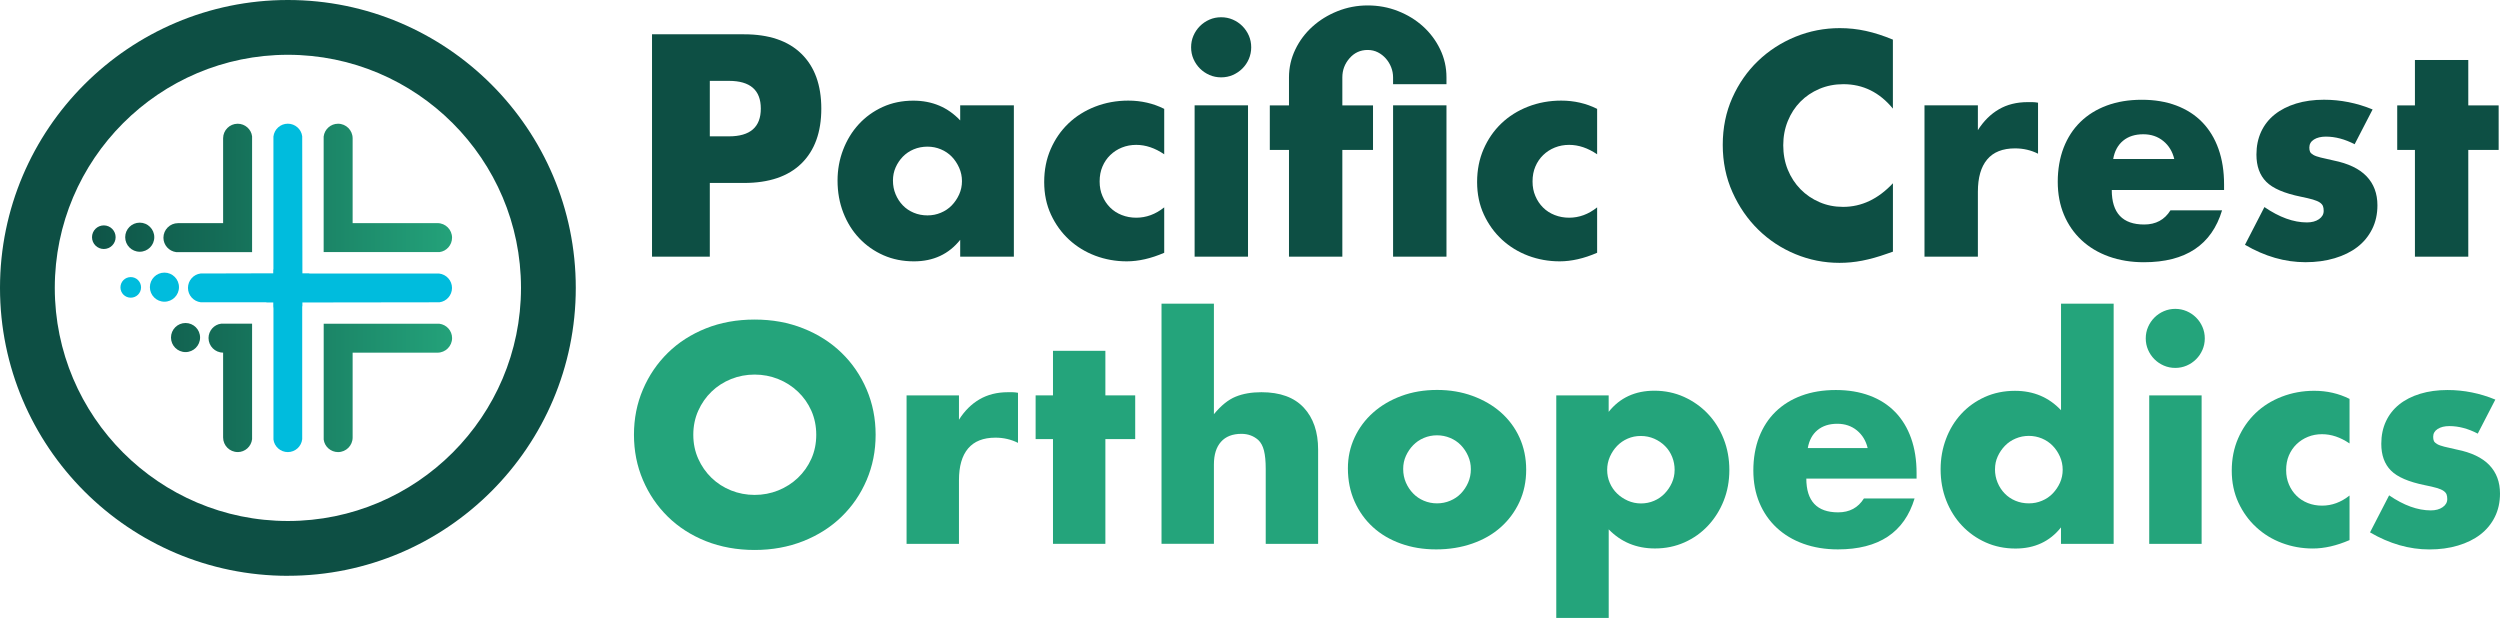
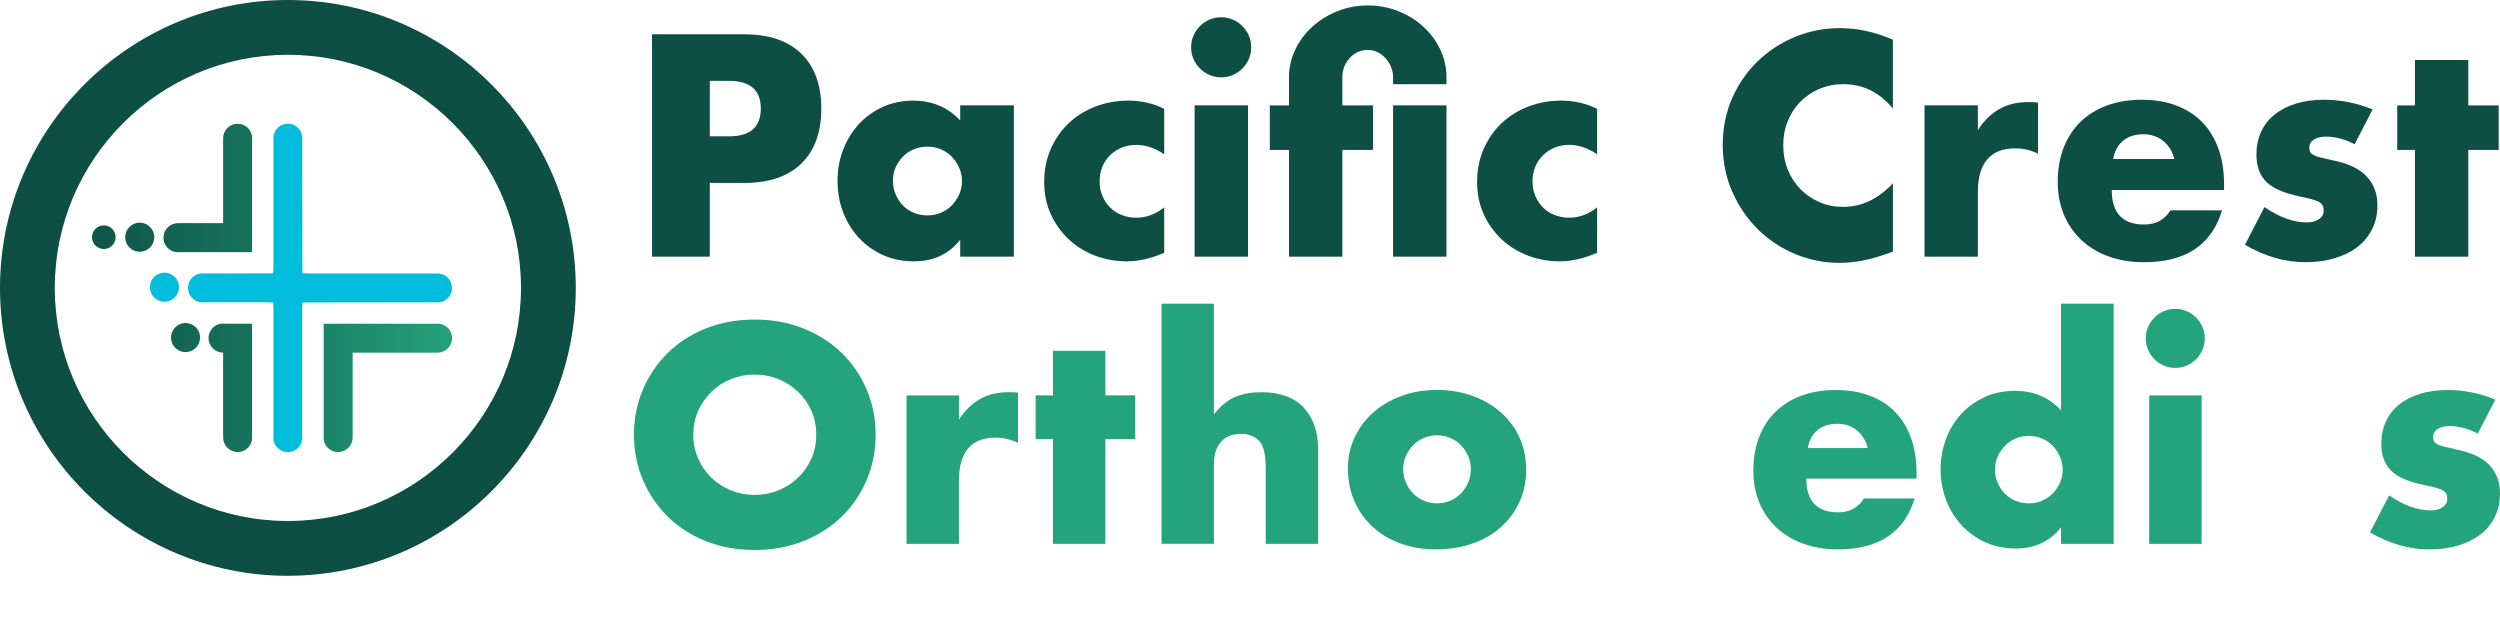
<svg xmlns="http://www.w3.org/2000/svg" xmlns:xlink="http://www.w3.org/1999/xlink" id="Layer_2" data-name="Layer 2" viewBox="0 0 647.99 160.17">
  <defs>
    <style>
      .cls-1 {
        fill: #24a47b;
      }

      .cls-2 {
        fill: #0d4f44;
      }

      .cls-3 {
        fill: url(#linear-gradient-7);
      }

      .cls-4 {
        fill: url(#linear-gradient-5);
      }

      .cls-5 {
        fill: url(#linear-gradient-6);
      }

      .cls-6 {
        fill: url(#linear-gradient-4);
      }

      .cls-7 {
        fill: url(#linear-gradient-3);
      }

      .cls-8 {
        fill: url(#linear-gradient-2);
      }

      .cls-9 {
        fill: url(#linear-gradient);
      }

      .cls-10 {
        fill: #00bcdd;
      }
    </style>
    <linearGradient id="linear-gradient" x1="17.33" y1="61.48" x2="119.3" y2="61.48" gradientUnits="userSpaceOnUse">
      <stop offset="0" stop-color="#0d4f44" />
      <stop offset=".37" stop-color="#146b56" />
      <stop offset="1" stop-color="#24a47b" />
    </linearGradient>
    <linearGradient id="linear-gradient-2" x1="17.33" y1="87.49" x2="119.3" y2="87.49" xlink:href="#linear-gradient" />
    <linearGradient id="linear-gradient-3" x1="17.33" y1="61.48" x2="119.3" y2="61.48" xlink:href="#linear-gradient" />
    <linearGradient id="linear-gradient-4" x1="17.33" y1="48.71" x2="119.3" y2="48.71" xlink:href="#linear-gradient" />
    <linearGradient id="linear-gradient-5" x1="17.33" y1="100.54" x2="119.3" y2="100.54" xlink:href="#linear-gradient" />
    <linearGradient id="linear-gradient-6" x1="17.35" y1="100.54" x2="119.32" y2="100.54" xlink:href="#linear-gradient" />
    <linearGradient id="linear-gradient-7" x1="17.33" y1="48.71" x2="119.3" y2="48.71" xlink:href="#linear-gradient" />
  </defs>
  <g id="Layer_1-2" data-name="Layer 1">
    <g>
      <g>
        <path class="cls-2" d="M183.98,66.53h-14.98V8.89h23.85c6.47,0,11.43,1.68,14.87,5.05,3.44,3.36,5.16,8.1,5.16,14.22s-1.72,10.85-5.16,14.22c-3.44,3.36-8.4,5.04-14.87,5.04h-8.87v19.11ZM183.98,35.34h4.97c5.5,0,8.25-2.4,8.25-7.19s-2.75-7.19-8.25-7.19h-4.97v14.37Z" />
        <path class="cls-2" d="M248.88,27.31h13.91v39.21h-13.91v-4.36c-2.96,3.72-6.96,5.58-12,5.58-2.86,0-5.48-.52-7.87-1.57s-4.48-2.51-6.27-4.39-3.17-4.1-4.16-6.65c-.99-2.55-1.49-5.32-1.49-8.33,0-2.8.48-5.47,1.45-7.99.97-2.52,2.32-4.73,4.05-6.61s3.8-3.38,6.19-4.47c2.39-1.09,5.04-1.64,7.95-1.64,4.89,0,8.94,1.71,12.15,5.12v-3.9ZM231.45,46.81c0,1.27.23,2.46.69,3.55.46,1.1,1.08,2.05,1.87,2.87.79.82,1.73,1.45,2.83,1.91,1.09.46,2.28.69,3.55.69s2.38-.23,3.48-.69c1.1-.46,2.04-1.09,2.83-1.91.79-.82,1.42-1.76,1.91-2.83.48-1.07.73-2.22.73-3.44s-.24-2.38-.73-3.48c-.49-1.09-1.12-2.05-1.91-2.87-.79-.81-1.73-1.45-2.83-1.91-1.09-.46-2.25-.69-3.48-.69s-2.46.23-3.55.69c-1.1.46-2.04,1.1-2.83,1.91-.79.82-1.41,1.75-1.87,2.79s-.69,2.18-.69,3.4Z" />
        <path class="cls-2" d="M301.77,40c-2.39-1.63-4.81-2.45-7.26-2.45-1.33,0-2.56.23-3.71.69-1.15.46-2.15,1.11-3.02,1.95-.87.84-1.54,1.83-2.03,2.98-.49,1.15-.73,2.43-.73,3.86s.24,2.64.73,3.78c.48,1.15,1.15,2.14,1.99,2.98.84.84,1.85,1.49,3.02,1.95s2.42.69,3.74.69c2.6,0,5.02-.89,7.26-2.68v11.77c-3.41,1.48-6.65,2.22-9.71,2.22-2.86,0-5.57-.49-8.14-1.45-2.57-.97-4.84-2.36-6.8-4.16-1.96-1.81-3.53-3.98-4.7-6.5-1.17-2.52-1.76-5.34-1.76-8.45s.56-5.95,1.68-8.52c1.12-2.57,2.65-4.79,4.59-6.65,1.94-1.86,4.24-3.31,6.92-4.36,2.67-1.04,5.54-1.57,8.6-1.57,3.36,0,6.47.71,9.32,2.14v11.77Z" />
        <path class="cls-2" d="M308.73,12.26c0-1.07.2-2.08.61-3.02.41-.94.97-1.77,1.68-2.48.71-.71,1.54-1.27,2.48-1.68s1.95-.61,3.02-.61,2.07.2,3.02.61c.94.41,1.77.97,2.48,1.68.71.71,1.27,1.54,1.68,2.48s.61,1.95.61,3.02-.21,2.08-.61,3.02-.97,1.77-1.68,2.48-1.54,1.27-2.48,1.68c-.94.41-1.95.61-3.02.61s-2.08-.2-3.02-.61-1.77-.97-2.48-1.68-1.27-1.54-1.68-2.48c-.41-.94-.61-1.95-.61-3.02ZM323.48,27.31v39.21h-13.84V27.31h13.84Z" />
        <path class="cls-2" d="M334.1,27.31v-7.26c0-2.55.55-4.95,1.64-7.22,1.09-2.27,2.57-4.24,4.43-5.92,1.86-1.68,4.02-3.02,6.5-4.01,2.47-.99,5.08-1.49,7.84-1.49s5.36.48,7.83,1.45c2.47.97,4.64,2.29,6.5,3.98,1.86,1.68,3.34,3.66,4.43,5.92,1.1,2.27,1.65,4.7,1.65,7.3v1.76h-13.84v-1.76c0-.92-.17-1.8-.5-2.64-.33-.84-.79-1.59-1.38-2.26-.59-.66-1.27-1.2-2.06-1.6s-1.67-.61-2.64-.61c-1.89,0-3.45.71-4.7,2.14-1.25,1.43-1.87,3.08-1.87,4.97v7.26h7.95v11.54h-7.95v27.67h-13.83v-27.67h-4.97v-11.54h4.97ZM374.92,66.53h-13.84V27.31h13.84v39.21Z" />
        <path class="cls-2" d="M413.98,40c-2.39-1.63-4.81-2.45-7.26-2.45-1.33,0-2.56.23-3.71.69-1.15.46-2.15,1.11-3.02,1.95-.87.84-1.54,1.83-2.03,2.98-.49,1.15-.73,2.43-.73,3.86s.24,2.64.73,3.78c.48,1.15,1.15,2.14,1.99,2.98.84.84,1.85,1.49,3.02,1.95s2.42.69,3.74.69c2.6,0,5.02-.89,7.26-2.68v11.77c-3.41,1.48-6.65,2.22-9.71,2.22-2.86,0-5.57-.49-8.14-1.45-2.57-.97-4.84-2.36-6.8-4.16-1.96-1.81-3.53-3.98-4.7-6.5-1.17-2.52-1.76-5.34-1.76-8.45s.56-5.95,1.68-8.52c1.12-2.57,2.65-4.79,4.59-6.65,1.94-1.86,4.24-3.31,6.92-4.36,2.67-1.04,5.54-1.57,8.6-1.57,3.36,0,6.47.71,9.32,2.14v11.77Z" />
        <path class="cls-2" d="M490.64,28.16c-3.47-4.23-7.75-6.34-12.84-6.34-2.24,0-4.32.41-6.23,1.22-1.91.82-3.55,1.92-4.93,3.33-1.38,1.4-2.46,3.07-3.25,5.01s-1.18,4.03-1.18,6.27.39,4.41,1.18,6.34c.79,1.94,1.89,3.62,3.29,5.05s3.04,2.55,4.93,3.36c1.88.82,3.92,1.22,6.11,1.22,4.79,0,9.1-2.04,12.92-6.12v17.73l-1.53.53c-2.29.82-4.43,1.41-6.42,1.8s-3.95.57-5.89.57c-3.98,0-7.78-.75-11.43-2.26s-6.85-3.62-9.63-6.34-5.01-5.96-6.69-9.71-2.52-7.84-2.52-12.27.83-8.49,2.48-12.19c1.65-3.69,3.87-6.88,6.65-9.55s6-4.76,9.67-6.27c3.67-1.5,7.52-2.25,11.54-2.25,2.29,0,4.55.24,6.77.73,2.21.48,4.55,1.24,6.99,2.25v17.89Z" />
        <path class="cls-2" d="M498.82,27.31h13.84v6.42c1.48-2.34,3.29-4.14,5.43-5.39,2.14-1.25,4.64-1.87,7.49-1.87h1.18c.43,0,.93.05,1.49.15v13.22c-1.83-.92-3.82-1.38-5.96-1.38-3.21,0-5.62.96-7.22,2.87-1.61,1.91-2.41,4.7-2.41,8.37v16.82h-13.84V27.31Z" />
        <path class="cls-2" d="M547.36,49.25c0,5.96,2.8,8.94,8.41,8.94,3.01,0,5.28-1.22,6.8-3.67h13.38c-2.7,8.97-9.45,13.45-20.26,13.45-3.31,0-6.34-.5-9.1-1.49-2.75-.99-5.11-2.41-7.07-4.24s-3.48-4.03-4.55-6.57c-1.07-2.55-1.61-5.4-1.61-8.56s.51-6.2,1.53-8.83c1.02-2.62,2.47-4.85,4.36-6.69s4.17-3.25,6.84-4.24c2.67-.99,5.69-1.49,9.06-1.49s6.29.5,8.94,1.49c2.65,1,4.89,2.44,6.72,4.32,1.83,1.89,3.24,4.19,4.21,6.92.97,2.73,1.45,5.8,1.45,9.21v1.45h-29.12ZM563.56,41.22c-.46-1.94-1.4-3.49-2.83-4.66-1.43-1.17-3.16-1.76-5.2-1.76-2.14,0-3.89.56-5.24,1.68-1.35,1.12-2.21,2.7-2.56,4.74h15.82Z" />
        <path class="cls-2" d="M610.34,37.4c-2.55-1.33-5.04-1.99-7.49-1.99-1.27,0-2.31.26-3.1.76-.79.51-1.18,1.2-1.18,2.06,0,.46.06.83.19,1.11.12.28.41.55.84.8.43.26,1.07.48,1.91.69.84.2,1.95.46,3.32.76,3.82.77,6.68,2.13,8.56,4.09s2.83,4.47,2.83,7.53c0,2.29-.46,4.36-1.38,6.19s-2.19,3.38-3.82,4.63c-1.63,1.25-3.59,2.22-5.89,2.9-2.29.69-4.82,1.03-7.57,1.03-5.3,0-10.52-1.5-15.67-4.51l5.04-9.78c3.87,2.65,7.54,3.98,11.01,3.98,1.27,0,2.32-.28,3.13-.84s1.22-1.27,1.22-2.14c0-.51-.06-.93-.19-1.26-.13-.33-.4-.64-.8-.92-.41-.28-1.01-.53-1.8-.77-.79-.23-1.82-.47-3.1-.73-4.28-.87-7.28-2.15-8.98-3.86-1.71-1.71-2.56-4.06-2.56-7.07,0-2.19.41-4.17,1.22-5.92.82-1.76,1.99-3.25,3.52-4.47s3.38-2.16,5.54-2.83c2.16-.66,4.57-.99,7.22-.99,4.33,0,8.53.84,12.61,2.52l-4.66,9.02Z" />
        <path class="cls-2" d="M639.77,38.86v27.67h-13.83v-27.67h-4.59v-11.54h4.59v-11.77h13.83v11.77h7.87v11.54h-7.87Z" />
      </g>
      <g>
        <g>
          <path class="cls-9" d="M36.22,57.71c-2.08,0-3.77,1.69-3.77,3.77s1.69,3.77,3.77,3.77,3.77-1.69,3.77-3.77-1.69-3.77-3.77-3.77Z" />
          <path class="cls-8" d="M48.09,83.72c-2.08,0-3.77,1.69-3.77,3.77s1.69,3.77,3.77,3.77,3.77-1.69,3.77-3.77-1.69-3.77-3.77-3.77Z" />
          <path class="cls-7" d="M26.91,58.42c-1.69,0-3.06,1.37-3.06,3.06s1.37,3.06,3.06,3.06,3.06-1.37,3.06-3.06-1.37-3.06-3.06-3.06Z" />
        </g>
        <g>
-           <path class="cls-6" d="M113.4,57.84h-22v-21.99c0-2.08-1.69-3.78-3.78-3.78-1.9,0-3.5,1.43-3.73,3.32v29.95h30.02c1.83-.22,3.26-1.83,3.26-3.73,0-2.08-1.69-3.78-3.78-3.78Z" />
          <path class="cls-4" d="M61.61,117.18c1.9,0,3.5-1.43,3.73-3.33v-29.95h-8.03c-1.83.22-3.26,1.83-3.26,3.72,0,2.08,1.69,3.78,3.78,3.78v21.99c0,2.08,1.69,3.78,3.78,3.78Z" />
          <path class="cls-5" d="M91.4,113.4v-21.99h22c2.08,0,3.78-1.7,3.78-3.78,0-1.89-1.41-3.48-3.3-3.72h-29.98v30.02c.22,1.82,1.83,3.25,3.72,3.25,2.08,0,3.78-1.69,3.78-3.78Z" />
          <path class="cls-3" d="M61.61,32.07c-2.08,0-3.78,1.69-3.78,3.78v21.99h-11.69c-2.08,0-3.78,1.69-3.78,3.78,0,1.89,1.42,3.48,3.3,3.73h19.68v-30.02c-.22-1.83-1.83-3.26-3.73-3.26Z" />
        </g>
        <g>
          <path class="cls-10" d="M42.62,70.66c-2.08,0-3.77,1.69-3.77,3.77s1.69,3.77,3.77,3.77,3.77-1.69,3.77-3.77-1.69-3.77-3.77-3.77Z" />
-           <path class="cls-10" d="M33.89,71.82c-1.47,0-2.67,1.19-2.67,2.67s1.19,2.67,2.67,2.67,2.67-1.19,2.67-2.67-1.19-2.67-2.67-2.67Z" />
          <path class="cls-10" d="M113.82,70.89h-33.66s0-.05,0-.05h-1.78l-.05-35.51c-.22-1.83-1.82-3.27-3.73-3.27s-3.5,1.43-3.73,3.33v34.46s-.05,0-.05,0v.99l-18.83.05c-1.84.22-3.27,1.82-3.27,3.73s1.43,3.5,3.33,3.73h17s0,.05,0,.05h1.78v.99l.05.59v33.94c.22,1.83,1.82,3.26,3.72,3.26s3.51-1.43,3.73-3.34v-34.45s.05,0,.05,0v-.99l35.52-.05c1.83-.22,3.26-1.82,3.26-3.72s-1.44-3.51-3.34-3.73Z" />
        </g>
      </g>
      <g>
        <path class="cls-1" d="M164.32,112.69c0-4.2.77-8.11,2.33-11.74,1.55-3.63,3.7-6.79,6.45-9.49,2.75-2.7,6.04-4.81,9.86-6.34s8.04-2.29,12.64-2.29,8.75.76,12.6,2.29,7.16,3.64,9.94,6.34,4.94,5.87,6.49,9.49c1.55,3.63,2.33,7.54,2.33,11.74s-.78,8.11-2.33,11.74c-1.55,3.63-3.71,6.79-6.49,9.49-2.77,2.7-6.09,4.81-9.94,6.34-3.85,1.52-8.05,2.29-12.6,2.29s-8.81-.77-12.64-2.29c-3.83-1.53-7.11-3.64-9.86-6.34-2.75-2.7-4.9-5.86-6.45-9.49-1.55-3.63-2.33-7.54-2.33-11.74ZM179.7,112.69c0,2.25.43,4.33,1.28,6.22.85,1.9,2,3.55,3.45,4.95,1.45,1.4,3.14,2.49,5.06,3.26,1.92.77,3.96,1.16,6.11,1.16s4.19-.39,6.11-1.16c1.92-.78,3.63-1.86,5.1-3.26,1.47-1.4,2.64-3.05,3.49-4.95.85-1.9,1.27-3.98,1.27-6.22s-.43-4.33-1.27-6.23c-.85-1.9-2.01-3.55-3.49-4.95-1.47-1.4-3.18-2.49-5.1-3.26-1.93-.77-3.96-1.16-6.11-1.16s-4.19.39-6.11,1.16c-1.92.78-3.61,1.86-5.06,3.26-1.45,1.4-2.6,3.05-3.45,4.95-.85,1.9-1.28,3.98-1.28,6.23Z" />
        <path class="cls-1" d="M234.98,102.49h13.58v6.3c1.45-2.3,3.22-4.06,5.33-5.29,2.1-1.22,4.55-1.84,7.35-1.84h1.16c.42,0,.91.05,1.46.15v12.98c-1.8-.9-3.75-1.35-5.85-1.35-3.15,0-5.51.94-7.09,2.81-1.58,1.88-2.36,4.61-2.36,8.21v16.5h-13.58v-38.48Z" />
        <path class="cls-1" d="M286.51,113.81v27.15h-13.58v-27.15h-4.5v-11.33h4.5v-11.55h13.58v11.55h7.73v11.33h-7.73Z" />
        <path class="cls-1" d="M301.06,78.71h13.58v28.65c1.85-2.25,3.72-3.76,5.63-4.54,1.9-.78,4.13-1.16,6.68-1.16,4.85,0,8.51,1.34,10.99,4.01,2.48,2.68,3.71,6.29,3.71,10.84v24.45h-13.58v-19.43c0-1.95-.15-3.53-.45-4.73-.3-1.2-.8-2.12-1.5-2.77-1.2-1.05-2.65-1.58-4.35-1.58-2.3,0-4.07.69-5.29,2.06-1.23,1.38-1.84,3.34-1.84,5.89v20.55h-13.58v-62.26Z" />
        <path class="cls-1" d="M349.37,121.39c0-2.85.57-5.51,1.73-7.99,1.15-2.48,2.75-4.63,4.8-6.45,2.05-1.83,4.49-3.26,7.31-4.31s5.91-1.57,9.26-1.57,6.36.51,9.19,1.54c2.82,1.03,5.28,2.45,7.35,4.27,2.07,1.83,3.69,4,4.84,6.53,1.15,2.53,1.73,5.31,1.73,8.36s-.59,5.84-1.76,8.37c-1.18,2.53-2.79,4.7-4.84,6.52-2.05,1.83-4.51,3.24-7.39,4.24-2.88,1-5.99,1.5-9.34,1.5s-6.35-.5-9.15-1.5c-2.8-1-5.22-2.42-7.24-4.27-2.03-1.85-3.61-4.06-4.76-6.64-1.15-2.57-1.73-5.44-1.73-8.59ZM363.7,121.54c0,1.3.24,2.49.71,3.56s1.1,2.01,1.88,2.81c.77.8,1.7,1.43,2.77,1.88s2.21.68,3.41.68,2.34-.23,3.41-.68,2-1.07,2.78-1.88c.77-.8,1.4-1.74,1.87-2.81s.71-2.24.71-3.49-.24-2.34-.71-3.41c-.47-1.07-1.1-2.01-1.87-2.81-.78-.8-1.7-1.43-2.78-1.88s-2.21-.68-3.41-.68-2.34.23-3.41.68-2,1.08-2.77,1.88c-.78.8-1.4,1.72-1.88,2.77s-.71,2.18-.71,3.38Z" />
-         <path class="cls-1" d="M416.96,160.17h-13.58v-57.69h13.58v4.27c2.9-3.65,6.85-5.48,11.85-5.48,2.75,0,5.31.54,7.69,1.61,2.37,1.08,4.44,2.54,6.19,4.39,1.75,1.85,3.11,4.03,4.09,6.53s1.46,5.18,1.46,8.03-.49,5.5-1.46,7.95c-.97,2.45-2.33,4.6-4.05,6.45-1.72,1.85-3.76,3.3-6.11,4.35-2.35,1.05-4.9,1.58-7.65,1.58-4.8,0-8.8-1.65-12-4.95v22.95ZM434.06,121.84c0-1.2-.21-2.34-.64-3.41s-1.04-2.01-1.84-2.81c-.8-.8-1.74-1.44-2.81-1.91-1.08-.47-2.24-.71-3.49-.71s-2.33.23-3.38.68-1.96,1.08-2.74,1.88c-.78.8-1.4,1.74-1.88,2.81-.47,1.08-.71,2.21-.71,3.41s.22,2.33.68,3.38c.45,1.05,1.07,1.96,1.87,2.74.8.78,1.74,1.4,2.81,1.88,1.07.47,2.21.71,3.41.71s2.33-.23,3.38-.68,1.96-1.07,2.74-1.88c.77-.8,1.4-1.72,1.88-2.77.47-1.05.71-2.15.71-3.3Z" />
        <path class="cls-1" d="M468.19,124.02c0,5.85,2.75,8.78,8.25,8.78,2.95,0,5.18-1.2,6.68-3.6h13.13c-2.65,8.8-9.28,13.2-19.88,13.2-3.25,0-6.23-.49-8.93-1.46-2.7-.97-5.01-2.36-6.94-4.16s-3.41-3.95-4.46-6.45c-1.05-2.5-1.58-5.3-1.58-8.4s.5-6.09,1.5-8.66c1-2.57,2.42-4.76,4.27-6.56s4.09-3.19,6.72-4.16c2.62-.97,5.59-1.46,8.89-1.46s6.17.49,8.78,1.46c2.6.97,4.8,2.39,6.6,4.24,1.8,1.85,3.18,4.12,4.13,6.79.95,2.68,1.42,5.69,1.42,9.04v1.43h-28.58ZM484.09,116.14c-.45-1.9-1.38-3.42-2.77-4.57-1.4-1.15-3.1-1.73-5.1-1.73-2.1,0-3.81.55-5.14,1.65-1.33,1.1-2.16,2.65-2.51,4.65h15.53Z" />
        <path class="cls-1" d="M534.2,78.71h13.65v62.26h-13.65v-4.27c-2.9,3.65-6.83,5.48-11.78,5.48-2.8,0-5.37-.53-7.72-1.58-2.35-1.05-4.4-2.5-6.15-4.35-1.75-1.85-3.11-4.02-4.09-6.52s-1.46-5.2-1.46-8.1c0-2.75.46-5.36,1.39-7.84s2.24-4.64,3.94-6.49c1.7-1.85,3.74-3.31,6.11-4.39,2.37-1.07,4.99-1.61,7.84-1.61,4.8,0,8.78,1.68,11.93,5.03v-27.6ZM517.09,121.61c0,1.25.23,2.41.68,3.49.45,1.08,1.06,2.01,1.84,2.81.77.8,1.7,1.43,2.77,1.88s2.24.68,3.49.68,2.34-.23,3.41-.68c1.07-.45,2-1.07,2.77-1.88.77-.8,1.4-1.72,1.88-2.77.47-1.05.71-2.18.71-3.38s-.24-2.34-.71-3.41c-.48-1.07-1.1-2.01-1.88-2.81-.78-.8-1.7-1.43-2.77-1.88-1.08-.45-2.21-.68-3.41-.68s-2.34.23-3.41.68c-1.08.45-2,1.08-2.78,1.88-.77.8-1.4,1.71-1.87,2.74-.48,1.03-.71,2.14-.71,3.34Z" />
        <path class="cls-1" d="M556.17,87.71c0-1.05.2-2.04.6-2.96.4-.92.95-1.74,1.65-2.44.7-.7,1.51-1.25,2.44-1.65.92-.4,1.91-.6,2.96-.6s2.03.2,2.96.6c.93.4,1.74.95,2.44,1.65.7.7,1.25,1.51,1.65,2.44.4.93.6,1.91.6,2.96s-.2,2.04-.6,2.96c-.4.93-.95,1.74-1.65,2.44-.7.7-1.51,1.25-2.44,1.65-.93.4-1.91.6-2.96.6s-2.04-.2-2.96-.6c-.93-.4-1.74-.95-2.44-1.65-.7-.7-1.25-1.51-1.65-2.44-.4-.92-.6-1.91-.6-2.96ZM570.65,102.49v38.48h-13.58v-38.48h13.58Z" />
-         <path class="cls-1" d="M608.99,114.94c-2.35-1.6-4.73-2.4-7.13-2.4-1.3,0-2.51.22-3.64.68-1.12.45-2.11,1.09-2.96,1.91s-1.51,1.8-1.99,2.92c-.48,1.12-.71,2.39-.71,3.79s.24,2.59.71,3.71c.47,1.12,1.12,2.1,1.95,2.92.83.83,1.81,1.46,2.96,1.92,1.15.45,2.37.67,3.68.67,2.55,0,4.92-.87,7.13-2.62v11.55c-3.35,1.45-6.53,2.18-9.53,2.18-2.8,0-5.46-.48-7.99-1.43s-4.75-2.31-6.67-4.09c-1.93-1.77-3.46-3.9-4.61-6.37-1.15-2.48-1.73-5.24-1.73-8.29s.55-5.84,1.65-8.36,2.6-4.7,4.5-6.53,4.16-3.25,6.79-4.27,5.44-1.54,8.44-1.54c3.3,0,6.35.7,9.15,2.1v11.55Z" />
        <path class="cls-1" d="M642.22,112.39c-2.5-1.3-4.95-1.95-7.35-1.95-1.25,0-2.26.25-3.04.75-.78.5-1.16,1.18-1.16,2.03,0,.45.06.81.19,1.09.12.27.4.54.83.79.42.25,1.05.48,1.87.68.83.2,1.91.45,3.26.75,3.75.75,6.55,2.09,8.4,4.01,1.85,1.93,2.77,4.39,2.77,7.39,0,2.25-.45,4.28-1.35,6.08-.9,1.8-2.15,3.31-3.75,4.54-1.6,1.23-3.53,2.18-5.78,2.85-2.25.68-4.73,1.01-7.43,1.01-5.2,0-10.33-1.47-15.38-4.42l4.95-9.6c3.8,2.6,7.4,3.9,10.8,3.9,1.25,0,2.27-.27,3.07-.83.8-.55,1.2-1.25,1.2-2.1,0-.5-.06-.91-.19-1.24-.13-.32-.39-.62-.79-.9-.4-.27-.99-.53-1.76-.75-.78-.23-1.79-.46-3.04-.71-4.2-.85-7.14-2.11-8.81-3.79s-2.51-3.99-2.51-6.94c0-2.15.4-4.09,1.2-5.81.8-1.72,1.95-3.19,3.45-4.39s3.31-2.12,5.44-2.77c2.12-.65,4.49-.97,7.09-.97,4.25,0,8.37.83,12.38,2.48l-4.57,8.85Z" />
      </g>
      <path class="cls-2" d="M74.62,149.25C33.47,149.25,0,115.77,0,74.62S33.47,0,74.62,0s74.62,33.48,74.62,74.62-33.48,74.62-74.62,74.62ZM74.62,14.2c-33.32,0-60.42,27.11-60.42,60.42s27.1,60.42,60.42,60.42,60.42-27.1,60.42-60.42S107.94,14.2,74.62,14.2Z" />
    </g>
  </g>
</svg>